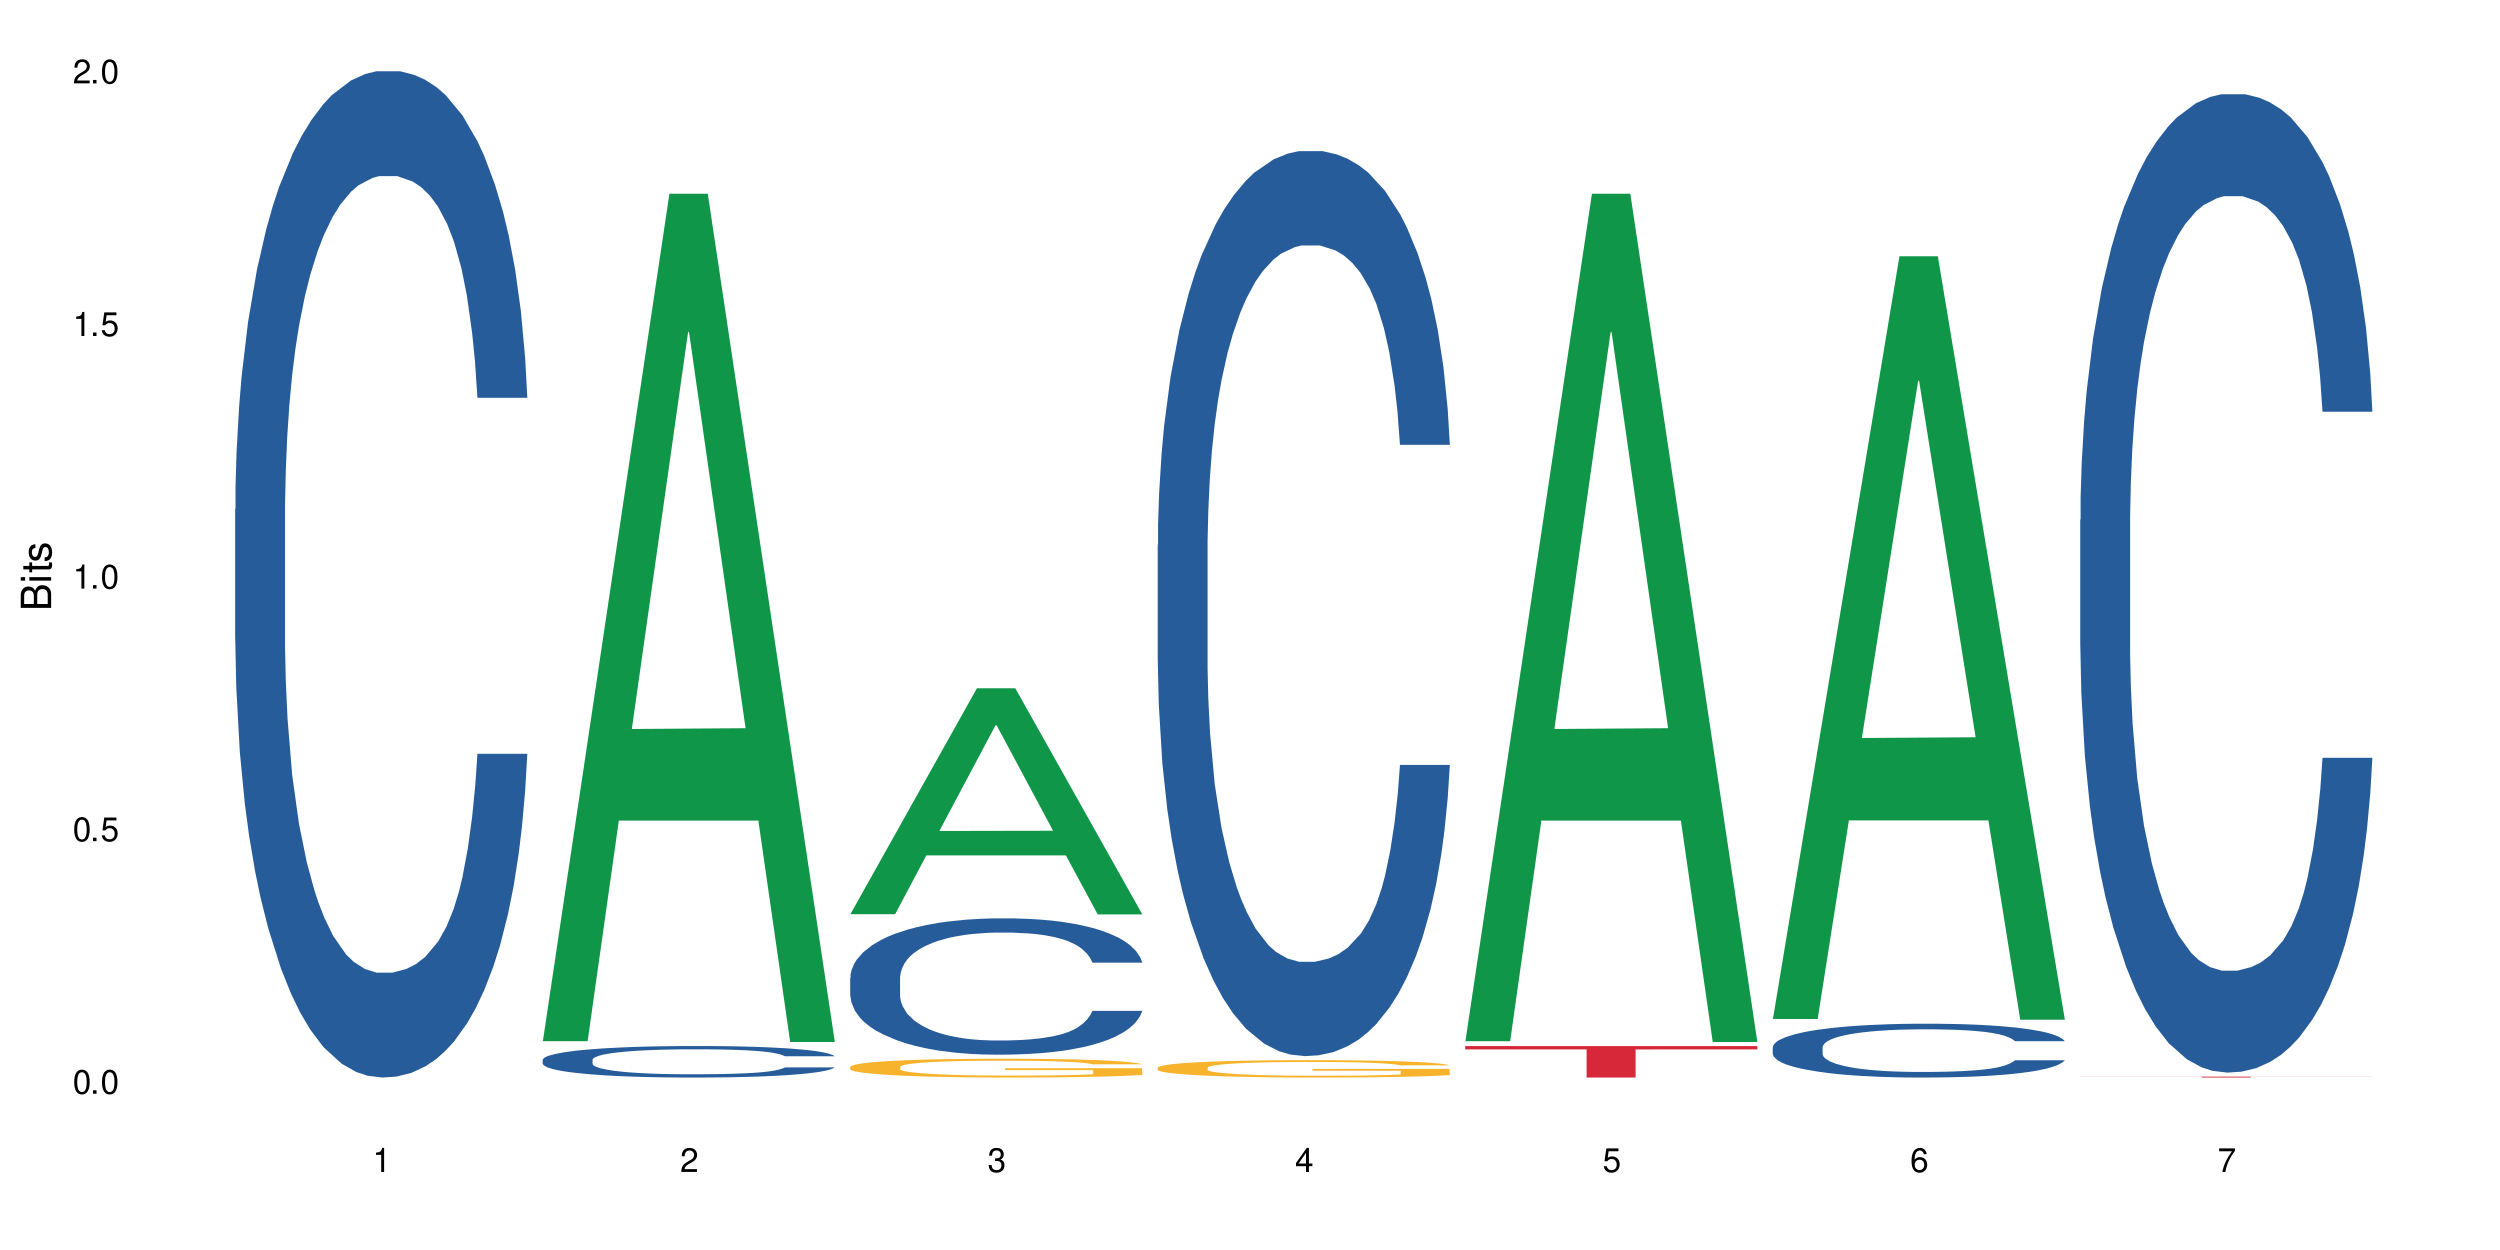
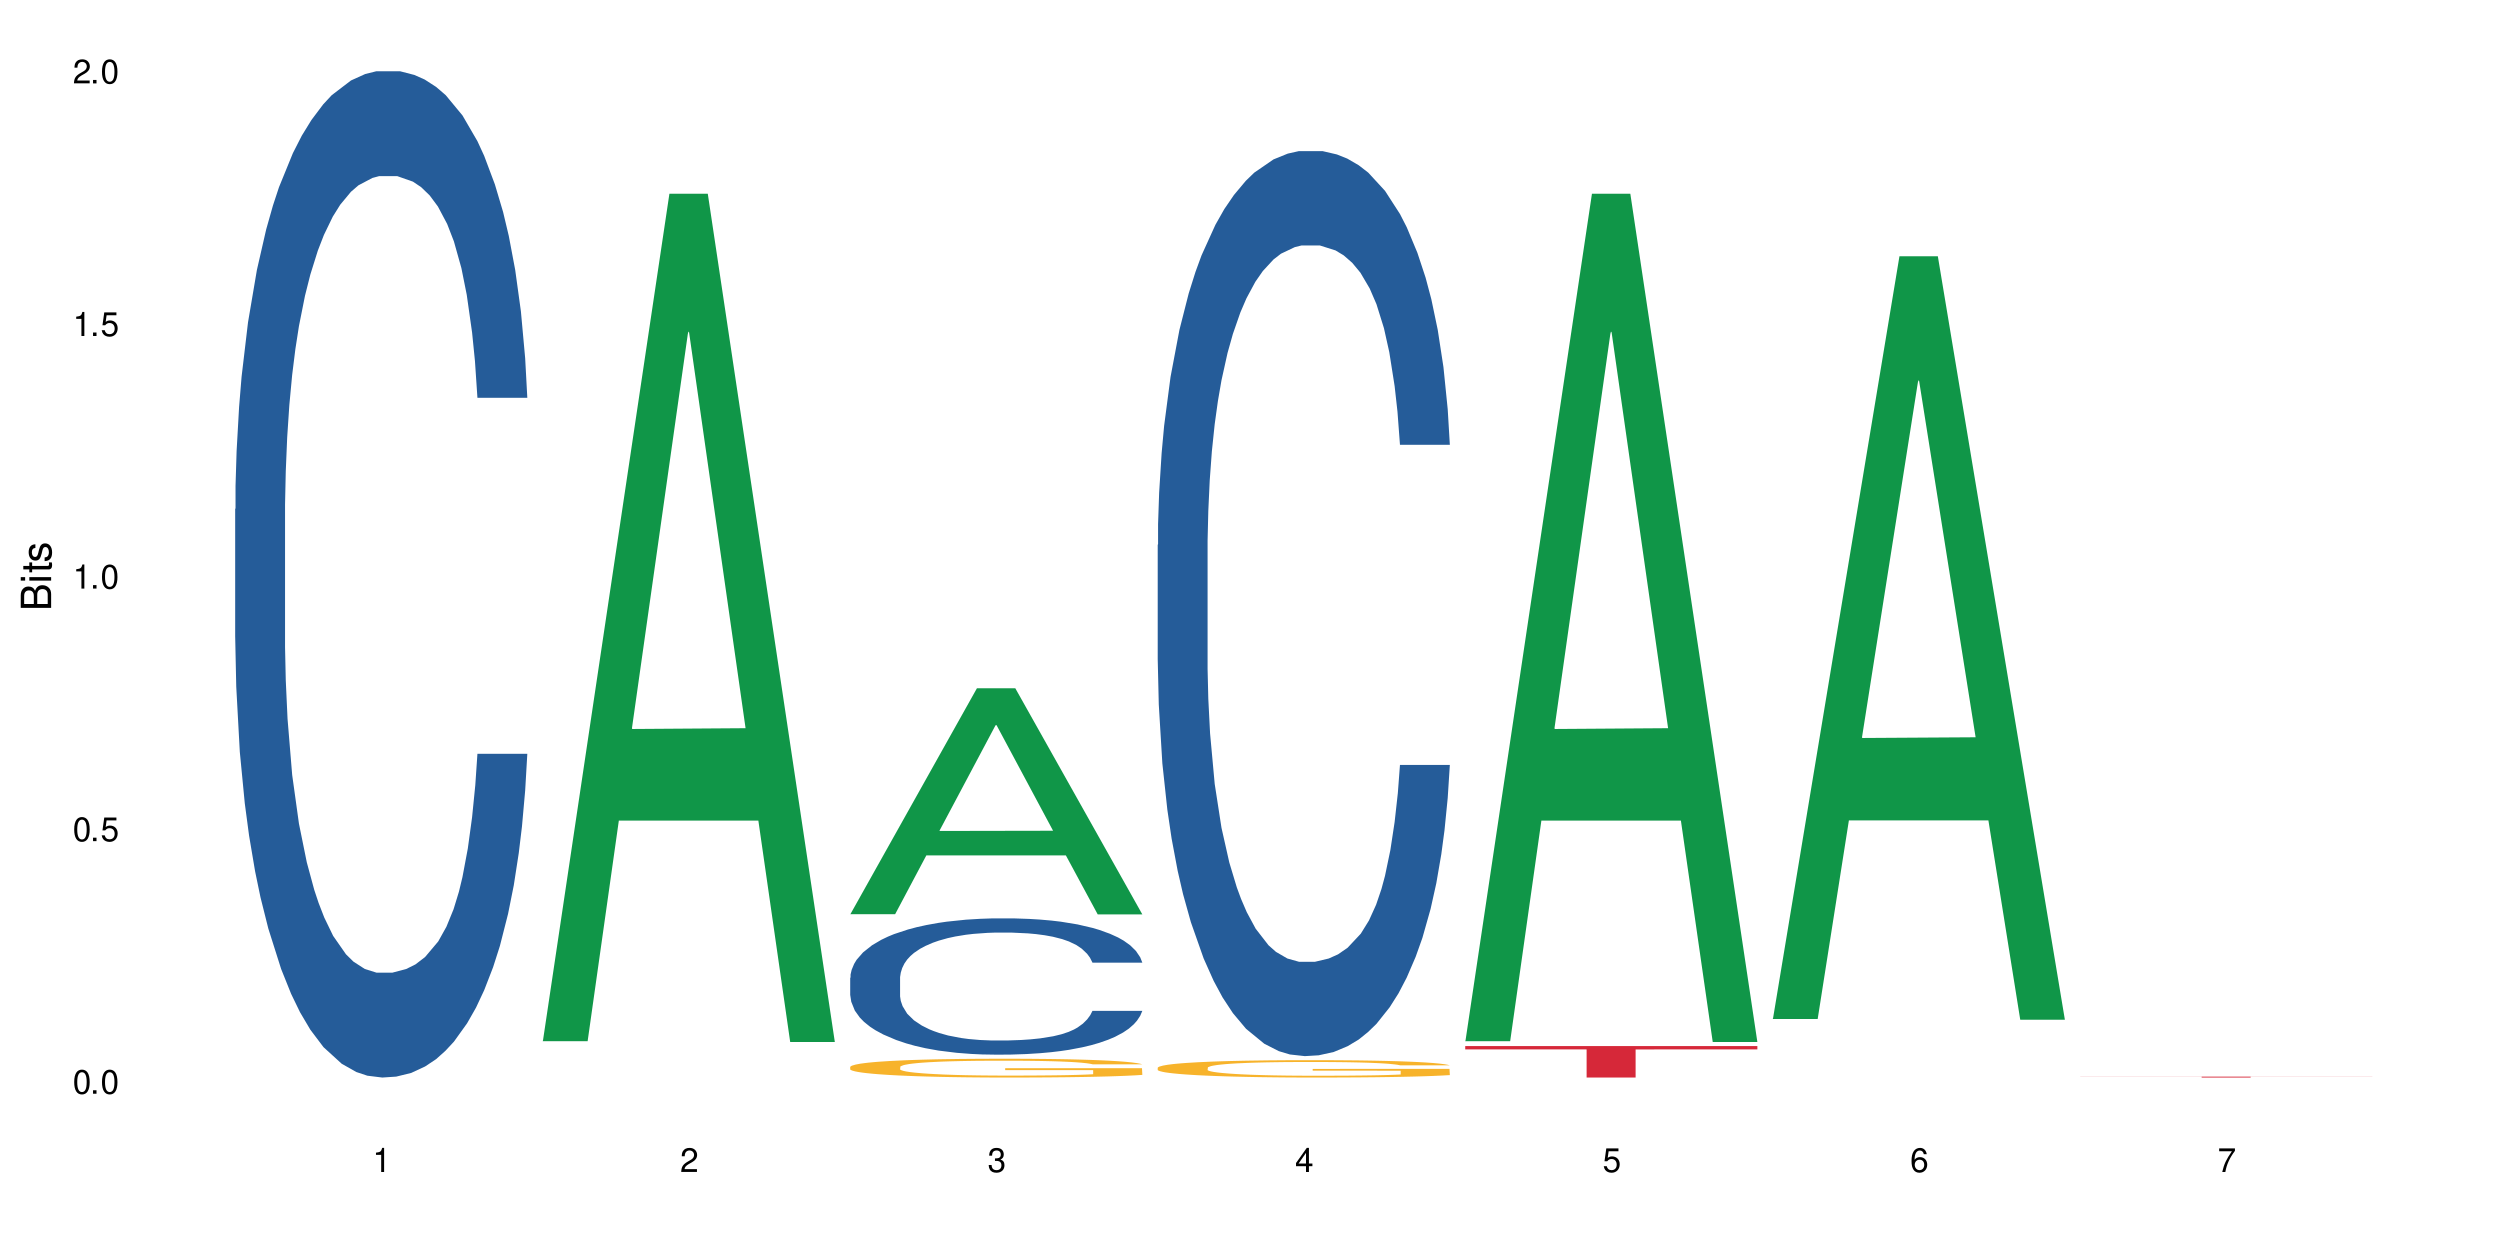
<svg xmlns="http://www.w3.org/2000/svg" xmlns:xlink="http://www.w3.org/1999/xlink" width="720" height="360" viewBox="0 0 720 360">
  <defs>
    <g>
      <g id="glyph-0-0">
</g>
      <g id="glyph-0-1">
        <path d="M 2.641 -6.938 C 2 -6.938 1.422 -6.656 1.078 -6.172 C 0.641 -5.562 0.406 -4.641 0.406 -3.359 C 0.406 -1.016 1.188 0.219 2.641 0.219 C 4.078 0.219 4.859 -1.016 4.859 -3.297 C 4.859 -4.641 4.656 -5.547 4.203 -6.172 C 3.844 -6.656 3.281 -6.938 2.641 -6.938 Z M 2.641 -6.188 C 3.547 -6.188 4 -5.25 4 -3.375 C 4 -1.406 3.562 -0.484 2.625 -0.484 C 1.734 -0.484 1.281 -1.438 1.281 -3.344 C 1.281 -5.25 1.734 -6.188 2.641 -6.188 Z M 2.641 -6.188 " />
      </g>
      <g id="glyph-0-2">
        <path d="M 1.828 -1 L 0.828 -1 L 0.828 0 L 1.828 0 Z M 1.828 -1 " />
      </g>
      <g id="glyph-0-3">
        <path d="M 4.562 -6.797 L 1.062 -6.797 L 0.547 -3.094 L 1.328 -3.094 C 1.719 -3.562 2.047 -3.734 2.578 -3.734 C 3.484 -3.734 4.062 -3.109 4.062 -2.094 C 4.062 -1.125 3.484 -0.531 2.578 -0.531 C 1.828 -0.531 1.375 -0.906 1.188 -1.672 L 0.328 -1.672 C 0.453 -1.109 0.547 -0.844 0.75 -0.594 C 1.125 -0.078 1.828 0.219 2.594 0.219 C 3.969 0.219 4.922 -0.781 4.922 -2.219 C 4.922 -3.562 4.031 -4.484 2.719 -4.484 C 2.25 -4.484 1.859 -4.359 1.469 -4.062 L 1.734 -5.969 L 4.562 -5.969 Z M 4.562 -6.797 " />
      </g>
      <g id="glyph-0-4">
        <path d="M 2.484 -4.938 L 2.484 0 L 3.328 0 L 3.328 -6.938 L 2.766 -6.938 C 2.469 -5.875 2.281 -5.734 0.984 -5.562 L 0.984 -4.938 Z M 2.484 -4.938 " />
      </g>
      <g id="glyph-0-5">
        <path d="M 4.859 -0.828 L 1.281 -0.828 C 1.359 -1.406 1.672 -1.781 2.5 -2.281 L 3.469 -2.828 C 4.406 -3.344 4.906 -4.062 4.906 -4.906 C 4.906 -5.484 4.672 -6.031 4.266 -6.406 C 3.859 -6.766 3.375 -6.938 2.719 -6.938 C 1.859 -6.938 1.219 -6.625 0.844 -6.031 C 0.609 -5.672 0.5 -5.234 0.484 -4.531 L 1.328 -4.531 C 1.359 -5.016 1.406 -5.281 1.531 -5.516 C 1.75 -5.938 2.188 -6.203 2.703 -6.203 C 3.469 -6.203 4.031 -5.641 4.031 -4.891 C 4.031 -4.344 3.719 -3.859 3.125 -3.516 L 2.234 -3 C 0.812 -2.172 0.406 -1.531 0.328 -0.016 L 4.859 -0.016 Z M 4.859 -0.828 " />
      </g>
      <g id="glyph-0-6">
        <path d="M 2.125 -3.188 L 2.578 -3.188 C 3.5 -3.188 3.984 -2.766 3.984 -1.922 C 3.984 -1.062 3.469 -0.531 2.594 -0.531 C 1.656 -0.531 1.203 -1 1.156 -2.016 L 0.312 -2.016 C 0.344 -1.453 0.438 -1.094 0.609 -0.781 C 0.953 -0.109 1.625 0.219 2.547 0.219 C 3.953 0.219 4.859 -0.625 4.859 -1.938 C 4.859 -2.828 4.516 -3.297 3.703 -3.594 C 4.344 -3.844 4.656 -4.328 4.656 -5.031 C 4.656 -6.219 3.875 -6.938 2.578 -6.938 C 1.203 -6.938 0.484 -6.172 0.453 -4.703 L 1.297 -4.703 C 1.312 -5.125 1.344 -5.359 1.453 -5.578 C 1.641 -5.969 2.062 -6.203 2.594 -6.203 C 3.344 -6.203 3.797 -5.75 3.797 -5 C 3.797 -4.516 3.609 -4.219 3.25 -4.047 C 3.016 -3.953 2.703 -3.922 2.125 -3.906 Z M 2.125 -3.188 " />
      </g>
      <g id="glyph-0-7">
        <path d="M 3.141 -1.672 L 3.141 0 L 3.984 0 L 3.984 -1.672 L 4.984 -1.672 L 4.984 -2.438 L 3.984 -2.438 L 3.984 -6.938 L 3.359 -6.938 L 0.266 -2.578 L 0.266 -1.672 Z M 3.141 -2.438 L 1 -2.438 L 3.141 -5.5 Z M 3.141 -2.438 " />
      </g>
      <g id="glyph-0-8">
        <path d="M 4.781 -5.125 C 4.609 -6.266 3.891 -6.938 2.844 -6.938 C 2.094 -6.938 1.422 -6.578 1.031 -5.953 C 0.594 -5.266 0.406 -4.422 0.406 -3.172 C 0.406 -2 0.578 -1.25 0.984 -0.641 C 1.359 -0.078 1.953 0.219 2.703 0.219 C 3.984 0.219 4.922 -0.75 4.922 -2.094 C 4.922 -3.375 4.062 -4.281 2.844 -4.281 C 2.172 -4.281 1.641 -4.031 1.281 -3.516 C 1.281 -5.234 1.828 -6.188 2.797 -6.188 C 3.391 -6.188 3.797 -5.797 3.938 -5.125 Z M 2.734 -3.531 C 3.547 -3.531 4.062 -2.953 4.062 -2.031 C 4.062 -1.156 3.484 -0.531 2.703 -0.531 C 1.922 -0.531 1.328 -1.188 1.328 -2.078 C 1.328 -2.938 1.906 -3.531 2.734 -3.531 Z M 2.734 -3.531 " />
      </g>
      <g id="glyph-0-9">
-         <path d="M 4.984 -6.797 L 0.438 -6.797 L 0.438 -5.969 L 4.109 -5.969 C 2.5 -3.656 1.828 -2.234 1.328 0 L 2.219 0 C 2.594 -2.172 3.453 -4.047 4.984 -6.094 Z M 4.984 -6.797 " />
+         <path d="M 4.984 -6.797 L 0.438 -6.797 L 0.438 -5.969 L 4.109 -5.969 C 2.5 -3.656 1.828 -2.234 1.328 0 L 2.219 0 C 2.594 -2.172 3.453 -4.047 4.984 -6.094 Z " />
      </g>
      <g id="glyph-1-0">
</g>
      <g id="glyph-1-1">
        <path d="M 0 -0.953 L 0 -4.891 C 0 -5.719 -0.234 -6.344 -0.734 -6.797 C -1.188 -7.234 -1.812 -7.469 -2.5 -7.469 C -3.547 -7.469 -4.188 -7 -4.625 -5.875 C -4.984 -6.688 -5.625 -7.094 -6.531 -7.094 C -7.172 -7.094 -7.734 -6.859 -8.141 -6.391 C -8.562 -5.922 -8.75 -5.344 -8.75 -4.5 L -8.75 -0.953 Z M -4.984 -2.062 L -7.766 -2.062 L -7.766 -4.219 C -7.766 -4.844 -7.688 -5.203 -7.453 -5.5 C -7.219 -5.812 -6.859 -5.969 -6.375 -5.969 C -5.891 -5.969 -5.531 -5.812 -5.297 -5.5 C -5.062 -5.203 -4.984 -4.844 -4.984 -4.219 Z M -0.984 -2.062 L -4 -2.062 L -4 -4.781 C -4 -5.766 -3.438 -6.359 -2.484 -6.359 C -1.547 -6.359 -0.984 -5.766 -0.984 -4.781 Z M -0.984 -2.062 " />
      </g>
      <g id="glyph-1-2">
        <path d="M -6.281 -1.797 L -6.281 -0.797 L 0 -0.797 L 0 -1.797 Z M -8.75 -1.797 L -8.75 -0.797 L -7.484 -0.797 L -7.484 -1.797 Z M -8.75 -1.797 " />
      </g>
      <g id="glyph-1-3">
        <path d="M -6.281 -3.047 L -6.281 -2.016 L -8.016 -2.016 L -8.016 -1.016 L -6.281 -1.016 L -6.281 -0.172 L -5.469 -0.172 L -5.469 -1.016 L -0.719 -1.016 C -0.078 -1.016 0.281 -1.453 0.281 -2.234 C 0.281 -2.5 0.25 -2.719 0.188 -3.047 L -0.641 -3.047 C -0.609 -2.906 -0.594 -2.766 -0.594 -2.562 C -0.594 -2.141 -0.719 -2.016 -1.156 -2.016 L -5.469 -2.016 L -5.469 -3.047 Z M -6.281 -3.047 " />
      </g>
      <g id="glyph-1-4">
        <path d="M -4.531 -5.25 C -5.766 -5.25 -6.469 -4.422 -6.469 -2.969 C -6.469 -1.516 -5.719 -0.562 -4.547 -0.562 C -3.562 -0.562 -3.094 -1.062 -2.734 -2.562 L -2.516 -3.484 C -2.344 -4.188 -2.094 -4.469 -1.641 -4.469 C -1.047 -4.469 -0.641 -3.875 -0.641 -3 C -0.641 -2.453 -0.797 -2 -1.062 -1.75 C -1.25 -1.594 -1.422 -1.531 -1.875 -1.469 L -1.875 -0.406 C -0.422 -0.453 0.281 -1.266 0.281 -2.922 C 0.281 -4.5 -0.5 -5.516 -1.719 -5.516 C -2.656 -5.516 -3.172 -4.984 -3.469 -3.734 L -3.703 -2.766 C -3.891 -1.953 -4.156 -1.609 -4.594 -1.609 C -5.188 -1.609 -5.547 -2.125 -5.547 -2.938 C -5.547 -3.75 -5.203 -4.172 -4.531 -4.203 Z M -4.531 -5.25 " />
      </g>
    </g>
  </defs>
  <rect x="-72" y="-36" width="864" height="432" fill="rgb(100%, 100%, 100%)" fill-opacity="1" />
  <path fill-rule="nonzero" fill="rgb(14.51%, 36.078%, 60%)" fill-opacity="1" d="M 67.73 146.621 L 67.832 146.355 L 67.832 140 L 68.141 129.934 L 68.859 117.215 L 69.578 108.477 L 71.426 92.844 L 73.988 77.746 L 76.656 66.09 L 78.605 59.203 L 80.352 53.902 L 84.352 44.102 L 86.918 39.07 L 89.688 34.566 L 93.074 30.062 L 95.535 27.414 L 101.078 23.176 L 105.18 21.32 L 108.363 20.527 L 115.238 20.527 L 119.34 21.586 L 122.316 22.91 L 125.598 25.031 L 128.371 27.414 L 133.191 33.242 L 137.5 40.66 L 139.449 44.898 L 142.527 53.109 L 144.891 61.055 L 146.531 67.945 L 148.379 77.746 L 150.02 89.668 L 151.25 103.176 L 151.867 114.566 L 137.5 114.566 L 136.785 103.973 L 135.961 95.758 L 134.422 84.898 L 132.883 77.215 L 130.73 69.535 L 128.781 64.5 L 126.113 59.469 L 123.754 56.289 L 121.289 53.902 L 118.93 52.316 L 114.414 50.727 L 109.184 50.727 L 107.234 51.254 L 103.23 53.375 L 101.078 55.23 L 98 58.938 L 95.844 62.383 L 93.281 67.68 L 91.535 72.184 L 89.379 79.07 L 87.84 85.164 L 86.098 93.906 L 85.07 100.527 L 84.148 107.945 L 83.328 116.688 L 82.711 125.957 L 82.301 135.762 L 82.094 145.297 L 82.094 186.355 L 82.301 195.895 L 82.812 207.02 L 84.148 223.18 L 86.098 237.219 L 88.355 248.344 L 90.508 256.293 L 91.742 260 L 93.383 264.238 L 95.945 269.535 L 99.641 274.836 L 101.797 276.953 L 105.078 279.074 L 108.465 280.133 L 112.98 280.133 L 116.98 279.074 L 119.648 277.75 L 122.418 275.629 L 126.215 271.125 L 128.574 266.887 L 130.629 261.855 L 132.168 256.82 L 133.191 252.582 L 134.73 244.371 L 135.961 235.363 L 136.887 226.094 L 137.5 217.086 L 151.867 217.086 L 151.25 227.684 L 150.328 238.012 L 149.402 245.695 L 147.969 254.969 L 146.324 263.18 L 143.965 272.449 L 142.016 278.543 L 139.449 285.168 L 137.09 290.199 L 134.527 294.703 L 130.73 300 L 128.266 302.648 L 125.598 305.035 L 122.418 307.152 L 118.418 309.008 L 114.109 310.066 L 110.105 310.332 L 105.797 309.801 L 102.617 308.742 L 98.41 306.359 L 93.176 301.59 L 89.379 296.559 L 86.406 291.523 L 83.84 286.227 L 80.969 279.074 L 77.273 267.418 L 75.016 258.41 L 73.477 250.992 L 71.734 240.664 L 70.5 231.391 L 69.066 216.555 L 68.039 197.746 L 67.73 183.18 Z M 67.73 146.621 " />
  <path fill-rule="nonzero" fill="rgb(6.275%, 58.824%, 28.235%)" fill-opacity="1" d="M 156.293 299.863 L 156.383 299.637 L 192.789 55.801 L 203.844 55.801 L 240.43 300.094 L 227.574 300.094 L 218.406 236.328 L 178.227 236.328 L 169.238 299.863 L 156.293 299.863 L 182.094 209.949 L 214.723 209.719 L 198.453 95.715 L 198.273 95.484 L 198.094 96.176 L 182.004 209.719 L 182.094 209.949 Z M 156.293 299.863 " />
-   <path fill-rule="nonzero" fill="rgb(14.51%, 36.078%, 60%)" fill-opacity="1" d="M 156.293 305.207 L 156.398 305.199 L 156.398 305 L 156.703 304.684 L 157.422 304.285 L 158.141 304.012 L 159.988 303.523 L 162.555 303.051 L 165.223 302.684 L 167.172 302.469 L 168.914 302.305 L 172.918 301.996 L 175.48 301.84 L 178.25 301.699 L 181.637 301.559 L 184.102 301.473 L 189.641 301.34 L 193.746 301.285 L 196.926 301.258 L 203.801 301.258 L 207.902 301.293 L 210.879 301.332 L 214.164 301.398 L 216.934 301.473 L 221.754 301.656 L 226.066 301.891 L 228.016 302.02 L 231.094 302.277 L 233.453 302.527 L 235.094 302.742 L 236.941 303.051 L 238.582 303.422 L 239.812 303.848 L 240.43 304.203 L 226.066 304.203 L 225.348 303.871 L 224.527 303.613 L 222.988 303.273 L 221.449 303.035 L 219.293 302.793 L 217.344 302.637 L 214.676 302.477 L 212.316 302.379 L 209.855 302.305 L 207.492 302.254 L 202.98 302.203 L 197.746 302.203 L 195.797 302.219 L 191.797 302.285 L 189.641 302.344 L 186.562 302.461 L 184.406 302.57 L 181.844 302.734 L 180.098 302.875 L 177.945 303.09 L 176.406 303.281 L 174.66 303.555 L 173.633 303.762 L 172.711 303.996 L 171.891 304.27 L 171.273 304.559 L 170.863 304.867 L 170.66 305.164 L 170.66 306.449 L 170.863 306.75 L 171.379 307.098 L 172.711 307.605 L 174.66 308.043 L 176.918 308.391 L 179.074 308.641 L 180.305 308.758 L 181.945 308.891 L 184.512 309.055 L 188.203 309.223 L 190.359 309.289 L 193.641 309.355 L 197.027 309.387 L 201.543 309.387 L 205.543 309.355 L 208.211 309.312 L 210.98 309.246 L 214.777 309.105 L 217.137 308.973 L 219.191 308.816 L 220.73 308.656 L 221.754 308.523 L 223.293 308.266 L 224.527 307.984 L 225.449 307.695 L 226.066 307.414 L 240.43 307.414 L 239.812 307.746 L 238.891 308.066 L 237.969 308.309 L 236.531 308.598 L 234.891 308.855 L 232.527 309.145 L 230.578 309.336 L 228.016 309.543 L 225.656 309.703 L 223.09 309.844 L 219.293 310.008 L 216.832 310.094 L 214.164 310.168 L 210.98 310.234 L 206.98 310.289 L 202.672 310.324 L 198.668 310.332 L 194.359 310.316 L 191.18 310.281 L 186.973 310.207 L 181.738 310.059 L 177.945 309.902 L 174.969 309.742 L 172.402 309.578 L 169.531 309.355 L 165.836 308.988 L 163.578 308.707 L 162.039 308.473 L 160.297 308.152 L 159.066 307.859 L 157.629 307.395 L 156.602 306.809 L 156.293 306.352 Z M 156.293 305.207 " />
  <path fill-rule="nonzero" fill="rgb(6.275%, 58.824%, 28.235%)" fill-opacity="1" d="M 244.859 263.285 L 244.949 263.223 L 281.352 198.227 L 292.41 198.227 L 328.992 263.344 L 316.141 263.344 L 306.969 246.348 L 266.789 246.348 L 257.801 263.285 L 244.859 263.285 L 270.656 239.316 L 303.285 239.254 L 287.016 208.867 L 286.836 208.805 L 286.656 208.988 L 270.566 239.254 L 270.656 239.316 Z M 244.859 263.285 " />
  <path fill-rule="nonzero" fill="rgb(14.51%, 36.078%, 60%)" fill-opacity="1" d="M 244.859 281.582 L 244.961 281.547 L 244.961 280.688 L 245.27 279.324 L 245.988 277.602 L 246.703 276.418 L 248.551 274.301 L 251.117 272.258 L 253.785 270.68 L 255.734 269.746 L 257.477 269.027 L 261.48 267.699 L 264.043 267.02 L 266.816 266.41 L 270.199 265.801 L 272.664 265.441 L 278.203 264.867 L 282.309 264.617 L 285.488 264.508 L 292.363 264.508 L 296.469 264.652 L 299.441 264.832 L 302.727 265.117 L 305.496 265.441 L 310.32 266.23 L 314.629 267.234 L 316.578 267.809 L 319.656 268.922 L 322.016 269.996 L 323.656 270.93 L 325.504 272.258 L 327.145 273.871 L 328.379 275.699 L 328.992 277.242 L 314.629 277.242 L 313.91 275.809 L 313.09 274.695 L 311.551 273.227 L 310.012 272.184 L 307.855 271.145 L 305.906 270.461 L 303.238 269.781 L 300.879 269.352 L 298.418 269.027 L 296.059 268.812 L 291.543 268.598 L 286.309 268.598 L 284.359 268.668 L 280.359 268.957 L 278.203 269.207 L 275.125 269.711 L 272.973 270.176 L 270.406 270.895 L 268.66 271.504 L 266.508 272.438 L 264.969 273.262 L 263.223 274.445 L 262.199 275.34 L 261.273 276.344 L 260.453 277.527 L 259.84 278.785 L 259.426 280.113 L 259.223 281.402 L 259.223 286.961 L 259.426 288.254 L 259.941 289.762 L 261.273 291.949 L 263.223 293.852 L 265.48 295.355 L 267.637 296.434 L 268.867 296.934 L 270.508 297.508 L 273.074 298.227 L 276.77 298.941 L 278.922 299.23 L 282.207 299.516 L 285.59 299.66 L 290.105 299.66 L 294.109 299.516 L 296.773 299.336 L 299.547 299.051 L 303.344 298.441 L 305.703 297.867 L 307.754 297.184 L 309.293 296.504 L 310.32 295.93 L 311.859 294.816 L 313.09 293.598 L 314.012 292.344 L 314.629 291.125 L 328.992 291.125 L 328.379 292.559 L 327.453 293.957 L 326.531 294.996 L 325.094 296.254 L 323.453 297.363 L 321.094 298.621 L 319.145 299.445 L 316.578 300.344 L 314.219 301.023 L 311.652 301.633 L 307.855 302.352 L 305.395 302.711 L 302.727 303.031 L 299.547 303.32 L 295.543 303.57 L 291.234 303.715 L 287.234 303.75 L 282.926 303.68 L 279.742 303.535 L 275.535 303.211 L 270.305 302.566 L 266.508 301.883 L 263.531 301.203 L 260.965 300.484 L 258.094 299.516 L 254.398 297.938 L 252.145 296.719 L 250.605 295.715 L 248.859 294.316 L 247.629 293.059 L 246.191 291.051 L 245.164 288.504 L 244.859 286.531 Z M 244.859 281.582 " />
  <path fill-rule="nonzero" fill="rgb(96.863%, 70.196%, 16.863%)" fill-opacity="1" d="M 244.859 307.234 L 244.961 307.23 L 244.961 307.129 L 245.371 306.906 L 246.398 306.602 L 247.73 306.348 L 249.168 306.152 L 250.09 306.047 L 251.629 305.898 L 252.965 305.789 L 256.348 305.566 L 260.66 305.359 L 263.02 305.27 L 265.688 305.188 L 269.484 305.09 L 271.227 305.059 L 276.562 304.977 L 282.617 304.93 L 289.285 304.914 L 292.363 304.918 L 296.57 304.938 L 302.316 304.992 L 305.598 305.043 L 308.164 305.09 L 310.832 305.156 L 314.117 305.254 L 317.195 305.375 L 319.656 305.492 L 322.117 305.641 L 324.172 305.801 L 325.914 305.973 L 327.453 306.18 L 328.379 306.355 L 328.992 306.527 L 314.73 306.527 L 313.91 306.355 L 312.988 306.219 L 311.449 306.059 L 309.91 305.938 L 308.371 305.844 L 305.496 305.715 L 303.035 305.637 L 299.957 305.566 L 296.98 305.523 L 293.594 305.492 L 291.543 305.484 L 286.105 305.484 L 281.18 305.516 L 278.309 305.559 L 276.254 305.598 L 273.383 305.672 L 271.637 305.73 L 270.613 305.77 L 267.535 305.922 L 265.48 306.062 L 264.352 306.156 L 262.918 306.305 L 261.891 306.438 L 260.762 306.637 L 260.145 306.785 L 259.324 307.121 L 259.223 308.012 L 259.531 308.199 L 260.145 308.402 L 260.965 308.582 L 262.199 308.77 L 263.43 308.914 L 265.582 309.105 L 267.43 309.234 L 268.867 309.316 L 271.637 309.453 L 272.766 309.496 L 275.434 309.586 L 278.203 309.656 L 281.59 309.715 L 284.156 309.742 L 288.258 309.77 L 293.492 309.77 L 299.648 309.738 L 303.547 309.699 L 306.215 309.66 L 307.961 309.625 L 310.113 309.57 L 311.652 309.52 L 313.09 309.465 L 314.832 309.383 L 314.832 308.199 L 289.492 308.195 L 289.492 307.641 L 328.891 307.637 L 328.992 309.57 L 326.84 309.703 L 324.172 309.832 L 321.605 309.93 L 318.938 310.016 L 315.141 310.109 L 312.062 310.168 L 307.344 310.238 L 303.035 310.281 L 298.52 310.312 L 294.52 310.328 L 289.797 310.332 L 285.59 310.324 L 281.078 310.293 L 277.484 310.254 L 274.203 310.203 L 270.918 310.141 L 266.816 310.035 L 264.148 309.953 L 261.379 309.848 L 258.605 309.723 L 256.145 309.59 L 254.504 309.484 L 252.859 309.367 L 251.117 309.219 L 249.477 309.051 L 248.242 308.898 L 247.113 308.723 L 246.293 308.562 L 245.473 308.34 L 245.062 308.16 L 244.859 308.008 Z M 244.859 307.234 " />
  <path fill-rule="nonzero" fill="rgb(14.51%, 36.078%, 60%)" fill-opacity="1" d="M 333.422 156.93 L 333.523 156.691 L 333.523 150.973 L 333.832 141.922 L 334.551 130.484 L 335.27 122.621 L 337.113 108.566 L 339.68 94.988 L 342.348 84.504 L 344.297 78.309 L 346.043 73.543 L 350.043 64.73 L 352.609 60.203 L 355.379 56.152 L 358.766 52.102 L 361.227 49.719 L 366.766 45.91 L 370.871 44.242 L 374.051 43.527 L 380.926 43.527 L 385.031 44.48 L 388.008 45.672 L 391.289 47.578 L 394.059 49.719 L 398.883 54.961 L 403.191 61.633 L 405.141 65.445 L 408.219 72.828 L 410.578 79.977 L 412.223 86.172 L 414.066 94.988 L 415.711 105.707 L 416.941 117.859 L 417.555 128.102 L 403.191 128.102 L 402.473 118.574 L 401.652 111.188 L 400.113 101.418 L 398.574 94.512 L 396.422 87.602 L 394.469 83.074 L 391.805 78.547 L 389.441 75.688 L 386.98 73.543 L 384.621 72.117 L 380.105 70.688 L 374.875 70.688 L 372.922 71.164 L 368.922 73.066 L 366.766 74.734 L 363.688 78.07 L 361.535 81.168 L 358.969 85.934 L 357.227 89.984 L 355.07 96.18 L 353.531 101.656 L 351.789 109.52 L 350.762 115.477 L 349.836 122.145 L 349.016 130.008 L 348.402 138.348 L 347.992 147.16 L 347.785 155.738 L 347.785 192.664 L 347.992 201.242 L 348.504 211.25 L 349.836 225.781 L 351.789 238.406 L 354.043 248.414 L 356.199 255.562 L 357.43 258.898 L 359.07 262.707 L 361.637 267.473 L 365.332 272.238 L 367.484 274.145 L 370.77 276.051 L 374.156 277.004 L 378.668 277.004 L 382.672 276.051 L 385.34 274.859 L 388.109 272.953 L 391.906 268.902 L 394.266 265.09 L 396.316 260.566 L 397.855 256.039 L 398.883 252.227 L 400.422 244.84 L 401.652 236.742 L 402.578 228.402 L 403.191 220.301 L 417.555 220.301 L 416.941 229.832 L 416.016 239.121 L 415.094 246.031 L 413.656 254.371 L 412.016 261.758 L 409.656 270.094 L 407.707 275.574 L 405.141 281.531 L 402.781 286.055 L 400.215 290.105 L 396.422 294.871 L 393.957 297.254 L 391.289 299.398 L 388.109 301.305 L 384.109 302.973 L 379.797 303.926 L 375.797 304.164 L 371.488 303.688 L 368.305 302.734 L 364.102 300.59 L 358.867 296.301 L 355.07 291.773 L 352.094 287.246 L 349.531 282.484 L 346.656 276.051 L 342.965 265.566 L 340.707 257.469 L 339.168 250.797 L 337.422 241.504 L 336.191 233.168 L 334.754 219.824 L 333.73 202.91 L 333.422 189.809 Z M 333.422 156.93 " />
  <path fill-rule="nonzero" fill="rgb(96.863%, 70.196%, 16.863%)" fill-opacity="1" d="M 333.422 307.473 L 333.523 307.465 L 333.523 307.375 L 333.934 307.168 L 334.961 306.887 L 336.293 306.652 L 337.73 306.469 L 338.652 306.375 L 340.191 306.238 L 341.527 306.137 L 344.914 305.93 L 349.223 305.738 L 351.582 305.656 L 354.25 305.578 L 358.047 305.492 L 359.789 305.461 L 365.125 305.387 L 371.18 305.34 L 377.848 305.328 L 380.926 305.332 L 385.133 305.352 L 390.879 305.398 L 394.164 305.445 L 396.727 305.492 L 399.395 305.551 L 402.68 305.641 L 405.758 305.754 L 408.219 305.863 L 410.684 306 L 412.734 306.145 L 414.477 306.305 L 416.016 306.496 L 416.941 306.656 L 417.555 306.816 L 403.293 306.816 L 402.473 306.656 L 401.551 306.535 L 400.012 306.383 L 398.473 306.273 L 396.934 306.188 L 394.059 306.066 L 391.598 305.996 L 388.52 305.93 L 385.543 305.891 L 382.156 305.863 L 380.105 305.852 L 374.668 305.852 L 369.742 305.883 L 366.871 305.922 L 364.816 305.957 L 361.945 306.027 L 360.199 306.082 L 359.176 306.117 L 356.098 306.258 L 354.043 306.387 L 352.914 306.473 L 351.48 306.613 L 350.453 306.734 L 349.324 306.918 L 348.711 307.055 L 347.887 307.367 L 347.785 308.188 L 348.094 308.363 L 348.711 308.551 L 349.531 308.715 L 350.762 308.887 L 351.992 309.02 L 354.148 309.199 L 355.992 309.316 L 357.43 309.395 L 360.199 309.52 L 361.328 309.559 L 363.996 309.641 L 366.766 309.707 L 370.152 309.762 L 372.719 309.789 L 376.824 309.812 L 382.055 309.812 L 388.211 309.785 L 392.109 309.746 L 394.777 309.711 L 396.523 309.68 L 398.676 309.629 L 400.215 309.582 L 401.652 309.531 L 403.398 309.453 L 403.398 308.363 L 378.055 308.359 L 378.055 307.844 L 417.453 307.84 L 417.555 309.629 L 415.402 309.75 L 412.734 309.871 L 410.168 309.961 L 407.5 310.039 L 403.703 310.125 L 400.625 310.18 L 395.906 310.246 L 391.598 310.285 L 387.082 310.312 L 383.082 310.328 L 378.363 310.332 L 374.156 310.324 L 369.641 310.297 L 366.051 310.258 L 362.766 310.215 L 359.484 310.152 L 355.379 310.059 L 352.711 309.98 L 349.941 309.883 L 347.172 309.77 L 344.707 309.648 L 343.066 309.551 L 341.426 309.441 L 339.68 309.305 L 338.039 309.148 L 336.809 309.008 L 335.68 308.848 L 334.859 308.695 L 334.035 308.488 L 333.625 308.324 L 333.422 308.184 Z M 333.422 307.473 " />
  <path fill-rule="nonzero" fill="rgb(6.275%, 58.824%, 28.235%)" fill-opacity="1" d="M 421.984 299.863 L 422.074 299.637 L 458.48 55.801 L 469.535 55.801 L 506.121 300.094 L 493.266 300.094 L 484.098 236.328 L 443.918 236.328 L 434.93 299.863 L 421.984 299.863 L 447.781 209.949 L 480.41 209.719 L 464.141 95.715 L 463.961 95.484 L 463.781 96.176 L 447.691 209.719 L 447.781 209.949 Z M 421.984 299.863 " />
  <path fill-rule="nonzero" fill="rgb(83.922%, 15.686%, 22.353%)" fill-opacity="1" d="M 421.984 301.258 L 506.121 301.258 L 506.121 302.23 L 471.055 302.238 L 471.055 310.332 L 456.945 310.332 L 456.945 302.246 L 456.742 302.23 L 421.984 302.23 Z M 421.984 301.258 " />
  <path fill-rule="nonzero" fill="rgb(6.275%, 58.824%, 28.235%)" fill-opacity="1" d="M 510.547 293.469 L 510.637 293.266 L 547.043 73.801 L 558.098 73.801 L 594.684 293.676 L 581.828 293.676 L 572.66 236.281 L 532.48 236.281 L 523.492 293.469 L 510.547 293.469 L 536.348 212.539 L 568.977 212.332 L 552.707 109.723 L 552.527 109.52 L 552.348 110.137 L 536.258 212.332 L 536.348 212.539 Z M 510.547 293.469 " />
-   <path fill-rule="nonzero" fill="rgb(14.51%, 36.078%, 60%)" fill-opacity="1" d="M 510.547 301.582 L 510.652 301.566 L 510.652 301.227 L 510.957 300.688 L 511.676 300.008 L 512.395 299.543 L 514.242 298.707 L 516.809 297.898 L 519.473 297.277 L 521.426 296.91 L 523.168 296.625 L 527.168 296.102 L 529.734 295.832 L 532.504 295.59 L 535.891 295.352 L 538.355 295.211 L 543.895 294.984 L 548 294.883 L 551.18 294.84 L 558.055 294.84 L 562.156 294.898 L 565.133 294.969 L 568.418 295.082 L 571.188 295.211 L 576.008 295.52 L 580.32 295.918 L 582.27 296.145 L 585.348 296.582 L 587.707 297.008 L 589.348 297.375 L 591.195 297.898 L 592.836 298.535 L 594.066 299.258 L 594.684 299.867 L 580.32 299.867 L 579.602 299.301 L 578.781 298.863 L 577.242 298.281 L 575.703 297.871 L 573.547 297.461 L 571.598 297.191 L 568.93 296.922 L 566.57 296.754 L 564.105 296.625 L 561.746 296.539 L 557.234 296.457 L 552 296.457 L 550.051 296.484 L 546.051 296.598 L 543.895 296.695 L 540.816 296.895 L 538.66 297.078 L 536.098 297.363 L 534.352 297.602 L 532.199 297.969 L 530.66 298.297 L 528.914 298.762 L 527.887 299.117 L 526.965 299.516 L 526.145 299.98 L 525.527 300.477 L 525.117 301 L 524.914 301.512 L 524.914 303.707 L 525.117 304.215 L 525.629 304.809 L 526.965 305.672 L 528.914 306.426 L 531.172 307.02 L 533.324 307.445 L 534.559 307.641 L 536.199 307.867 L 538.766 308.152 L 542.457 308.434 L 544.613 308.547 L 547.895 308.66 L 551.281 308.719 L 555.797 308.719 L 559.797 308.66 L 562.465 308.59 L 565.234 308.477 L 569.031 308.238 L 571.391 308.012 L 573.445 307.742 L 574.984 307.473 L 576.008 307.246 L 577.547 306.805 L 578.781 306.324 L 579.703 305.828 L 580.32 305.348 L 594.684 305.348 L 594.066 305.914 L 593.145 306.465 L 592.223 306.879 L 590.785 307.371 L 589.145 307.812 L 586.781 308.309 L 584.832 308.633 L 582.27 308.988 L 579.91 309.258 L 577.344 309.496 L 573.547 309.781 L 571.086 309.922 L 568.418 310.051 L 565.234 310.164 L 561.234 310.262 L 556.926 310.316 L 552.922 310.332 L 548.613 310.305 L 545.434 310.246 L 541.227 310.121 L 535.992 309.863 L 532.199 309.598 L 529.223 309.328 L 526.656 309.043 L 523.785 308.66 L 520.09 308.039 L 517.832 307.559 L 516.293 307.16 L 514.551 306.609 L 513.316 306.113 L 511.883 305.32 L 510.855 304.312 L 510.547 303.535 Z M 510.547 301.582 " />
-   <path fill-rule="nonzero" fill="rgb(14.51%, 36.078%, 60%)" fill-opacity="1" d="M 599.113 149.738 L 599.215 149.48 L 599.215 143.297 L 599.523 133.512 L 600.238 121.148 L 600.957 112.648 L 602.805 97.453 L 605.371 82.773 L 608.039 71.438 L 609.988 64.742 L 611.73 59.59 L 615.734 50.062 L 618.297 45.168 L 621.07 40.789 L 624.453 36.41 L 626.918 33.836 L 632.457 29.715 L 636.562 27.91 L 639.742 27.141 L 646.617 27.141 L 650.723 28.168 L 653.695 29.457 L 656.98 31.516 L 659.75 33.836 L 664.574 39.5 L 668.883 46.715 L 670.832 50.836 L 673.91 58.82 L 676.27 66.547 L 677.91 73.242 L 679.758 82.773 L 681.398 94.363 L 682.633 107.496 L 683.246 118.574 L 668.883 118.574 L 668.164 108.27 L 667.344 100.285 L 665.805 89.727 L 664.266 82.258 L 662.109 74.789 L 660.16 69.895 L 657.492 65 L 655.133 61.91 L 652.672 59.59 L 650.312 58.047 L 645.797 56.5 L 640.562 56.5 L 638.613 57.016 L 634.613 59.078 L 632.457 60.879 L 629.379 64.484 L 627.227 67.832 L 624.66 72.984 L 622.914 77.363 L 620.762 84.059 L 619.223 89.984 L 617.477 98.484 L 616.453 104.922 L 615.527 112.133 L 614.707 120.633 L 614.09 129.648 L 613.68 139.176 L 613.477 148.449 L 613.477 188.371 L 613.68 197.645 L 614.195 208.461 L 615.527 224.172 L 617.477 237.824 L 619.734 248.641 L 621.891 256.367 L 623.121 259.973 L 624.762 264.094 L 627.328 269.246 L 631.02 274.395 L 633.176 276.457 L 636.461 278.516 L 639.844 279.547 L 644.359 279.547 L 648.359 278.516 L 651.027 277.23 L 653.801 275.168 L 657.594 270.789 L 659.957 266.668 L 662.008 261.777 L 663.547 256.883 L 664.574 252.762 L 666.113 244.777 L 667.344 236.02 L 668.266 227.004 L 668.883 218.25 L 683.246 218.25 L 682.633 228.551 L 681.707 238.594 L 680.785 246.066 L 679.348 255.078 L 677.707 263.062 L 675.348 272.078 L 673.398 278.004 L 670.832 284.441 L 668.473 289.336 L 665.906 293.715 L 662.109 298.863 L 659.648 301.441 L 656.98 303.758 L 653.801 305.82 L 649.797 307.621 L 645.488 308.652 L 641.488 308.91 L 637.176 308.395 L 633.996 307.363 L 629.789 305.047 L 624.559 300.41 L 620.762 295.516 L 617.785 290.621 L 615.219 285.473 L 612.348 278.516 L 608.652 267.184 L 606.395 258.426 L 604.855 251.215 L 603.113 241.172 L 601.883 232.156 L 600.445 217.734 L 599.418 199.445 L 599.113 185.281 Z M 599.113 149.738 " />
  <path fill-rule="nonzero" fill="rgb(83.922%, 15.686%, 22.353%)" fill-opacity="1" d="M 599.113 310.074 L 683.246 310.074 L 683.246 310.102 L 648.184 310.102 L 648.184 310.332 L 634.074 310.332 L 634.074 310.102 L 599.113 310.102 Z M 599.113 310.074 " />
  <g fill="rgb(0%, 0%, 0%)" fill-opacity="1">
    <use xlink:href="#glyph-0-1" x="20.965" y="314.993" />
    <use xlink:href="#glyph-0-2" x="25.965" y="314.993" />
    <use xlink:href="#glyph-0-1" x="28.965" y="314.993" />
  </g>
  <g fill="rgb(0%, 0%, 0%)" fill-opacity="1">
    <use xlink:href="#glyph-0-1" x="20.965" y="242.251" />
    <use xlink:href="#glyph-0-2" x="25.965" y="242.251" />
    <use xlink:href="#glyph-0-3" x="28.965" y="242.251" />
  </g>
  <g fill="rgb(0%, 0%, 0%)" fill-opacity="1">
    <use xlink:href="#glyph-0-4" x="20.965" y="169.509" />
    <use xlink:href="#glyph-0-2" x="25.965" y="169.509" />
    <use xlink:href="#glyph-0-1" x="28.965" y="169.509" />
  </g>
  <g fill="rgb(0%, 0%, 0%)" fill-opacity="1">
    <use xlink:href="#glyph-0-4" x="20.965" y="96.767" />
    <use xlink:href="#glyph-0-2" x="25.965" y="96.767" />
    <use xlink:href="#glyph-0-3" x="28.965" y="96.767" />
  </g>
  <g fill="rgb(0%, 0%, 0%)" fill-opacity="1">
    <use xlink:href="#glyph-0-5" x="20.965" y="24.024" />
    <use xlink:href="#glyph-0-2" x="25.965" y="24.024" />
    <use xlink:href="#glyph-0-1" x="28.965" y="24.024" />
  </g>
  <g fill="rgb(0%, 0%, 0%)" fill-opacity="1">
    <use xlink:href="#glyph-0-4" x="107.297" y="337.532" />
  </g>
  <g fill="rgb(0%, 0%, 0%)" fill-opacity="1">
    <use xlink:href="#glyph-0-5" x="195.863" y="337.532" />
  </g>
  <g fill="rgb(0%, 0%, 0%)" fill-opacity="1">
    <use xlink:href="#glyph-0-6" x="284.426" y="337.532" />
  </g>
  <g fill="rgb(0%, 0%, 0%)" fill-opacity="1">
    <use xlink:href="#glyph-0-7" x="372.988" y="337.532" />
  </g>
  <g fill="rgb(0%, 0%, 0%)" fill-opacity="1">
    <use xlink:href="#glyph-0-3" x="461.551" y="337.532" />
  </g>
  <g fill="rgb(0%, 0%, 0%)" fill-opacity="1">
    <use xlink:href="#glyph-0-8" x="550.117" y="337.532" />
  </g>
  <g fill="rgb(0%, 0%, 0%)" fill-opacity="1">
    <use xlink:href="#glyph-0-9" x="638.68" y="337.532" />
  </g>
  <g fill="rgb(0%, 0%, 0%)" fill-opacity="1">
    <use xlink:href="#glyph-1-1" x="14.725" y="176.012" />
    <use xlink:href="#glyph-1-2" x="14.725" y="168.012" />
    <use xlink:href="#glyph-1-3" x="14.725" y="165.012" />
    <use xlink:href="#glyph-1-4" x="14.725" y="162.012" />
  </g>
</svg>